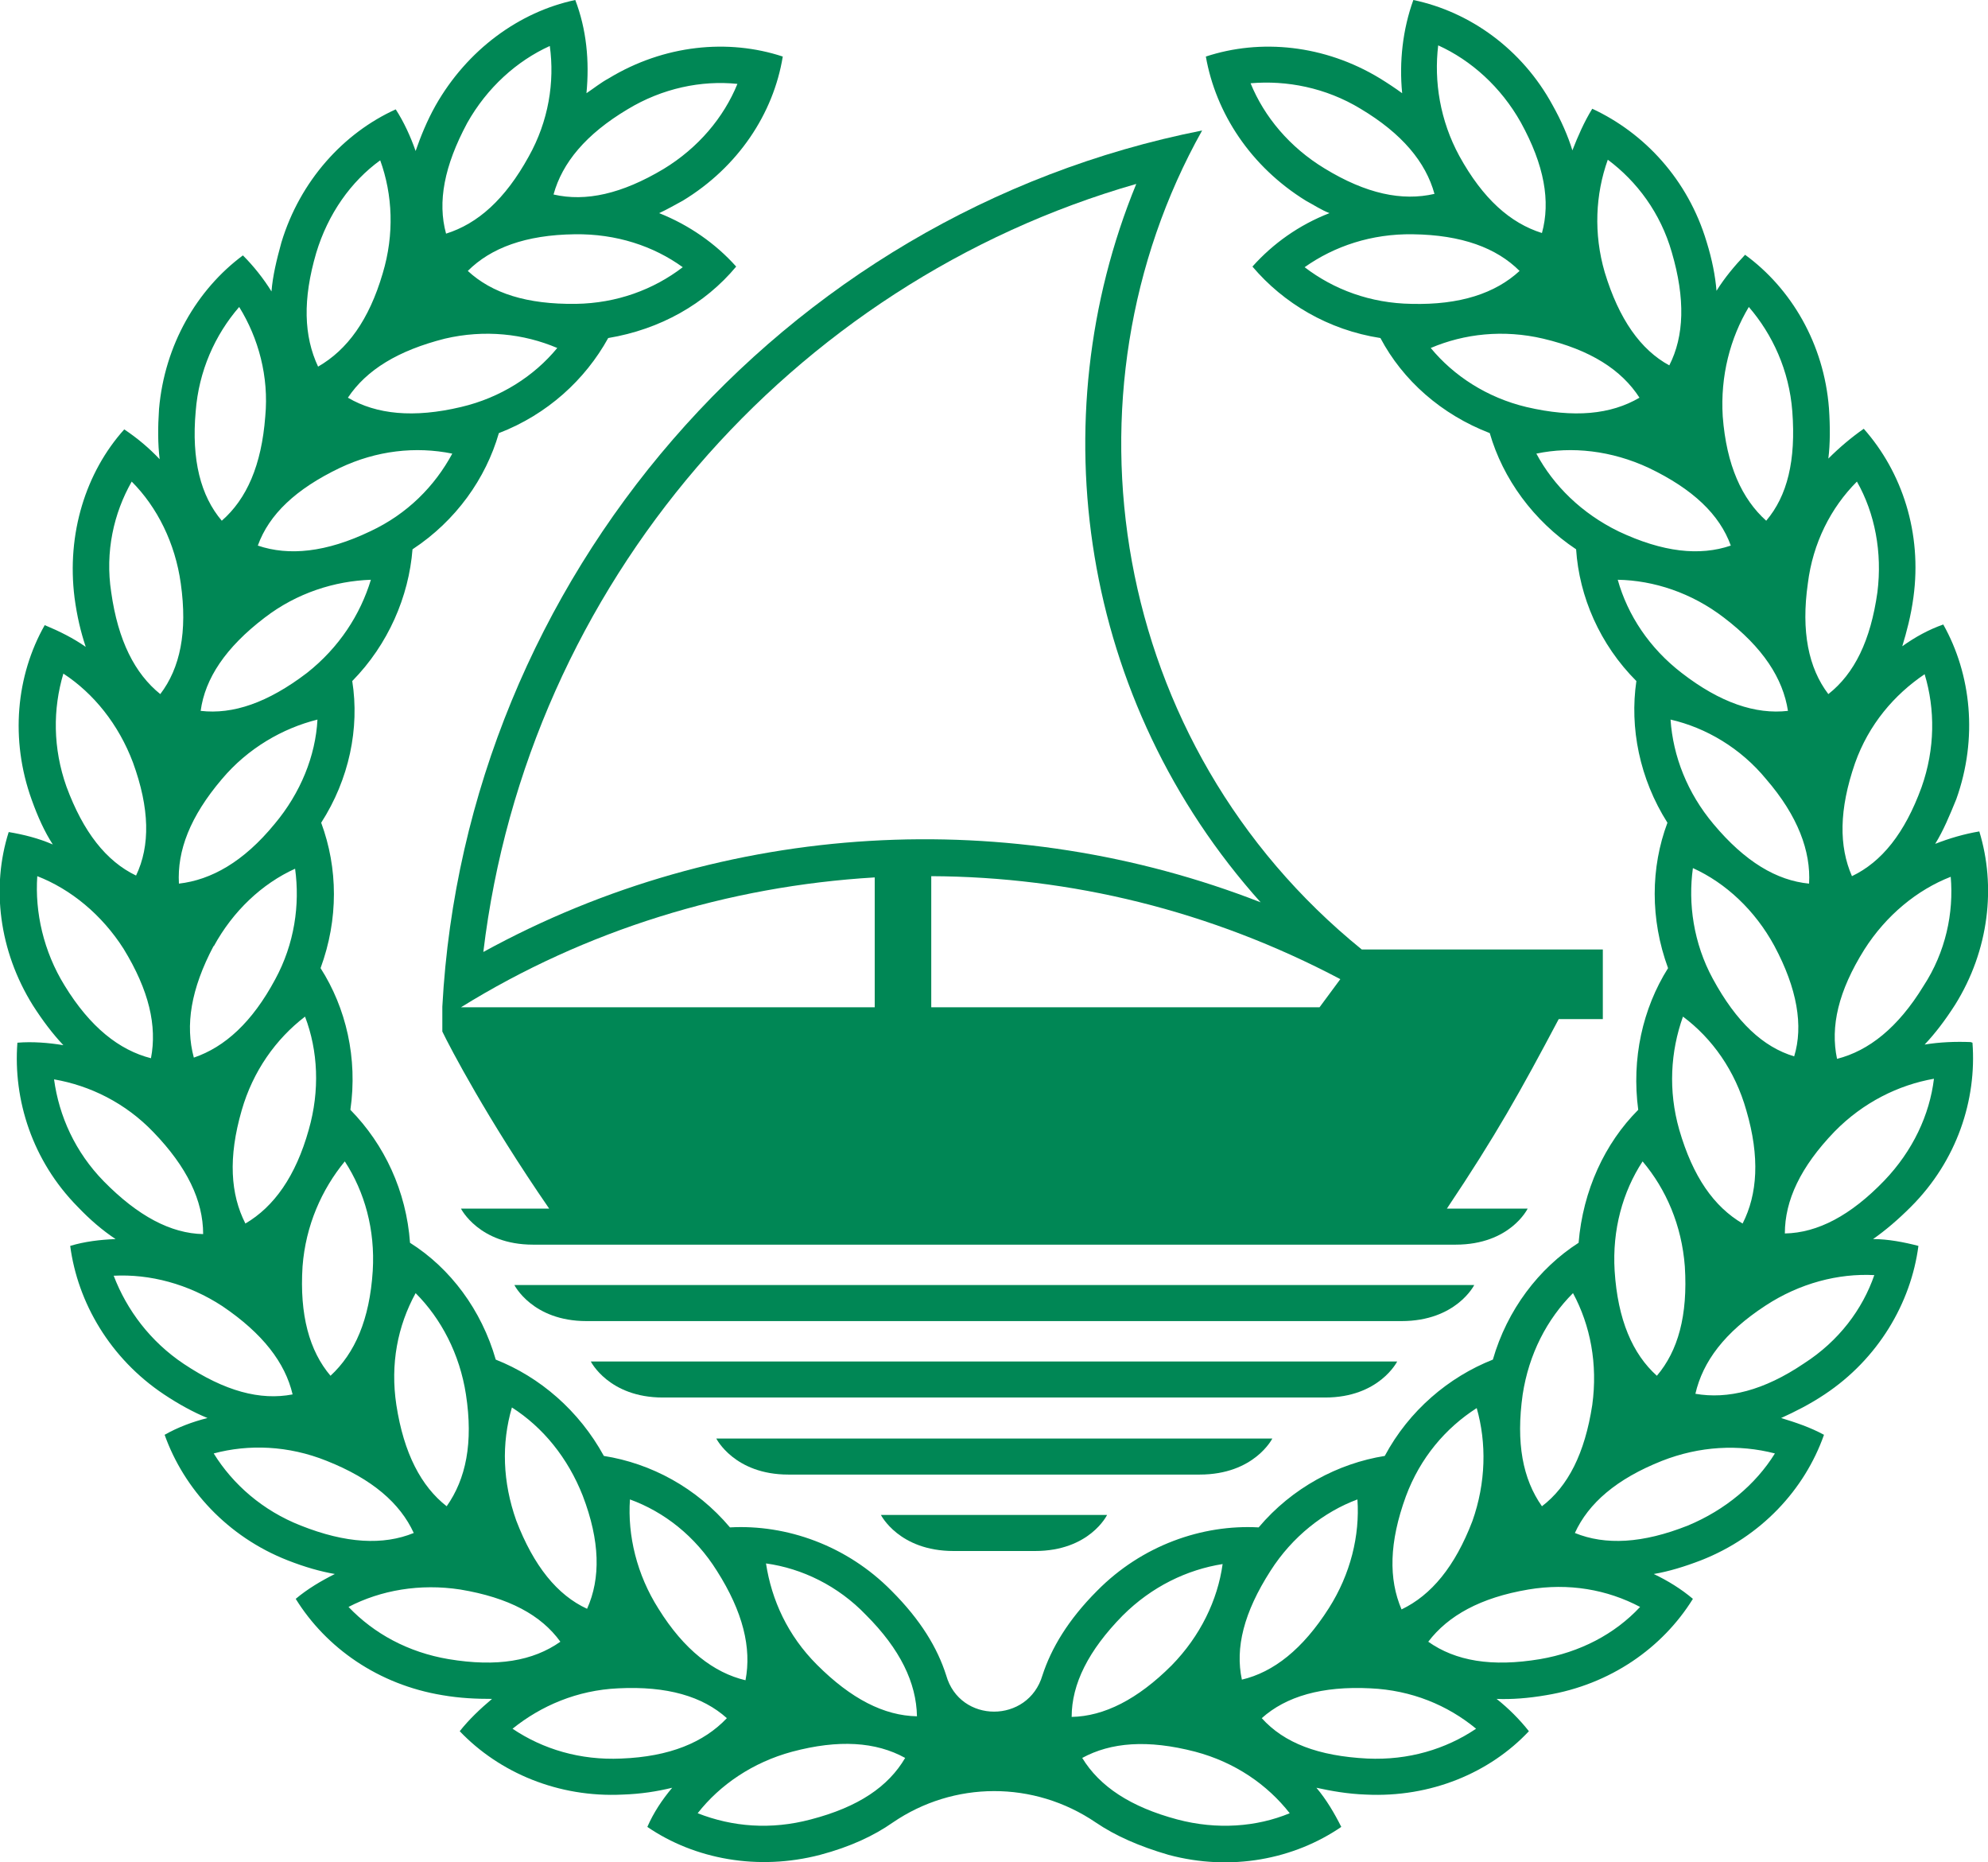
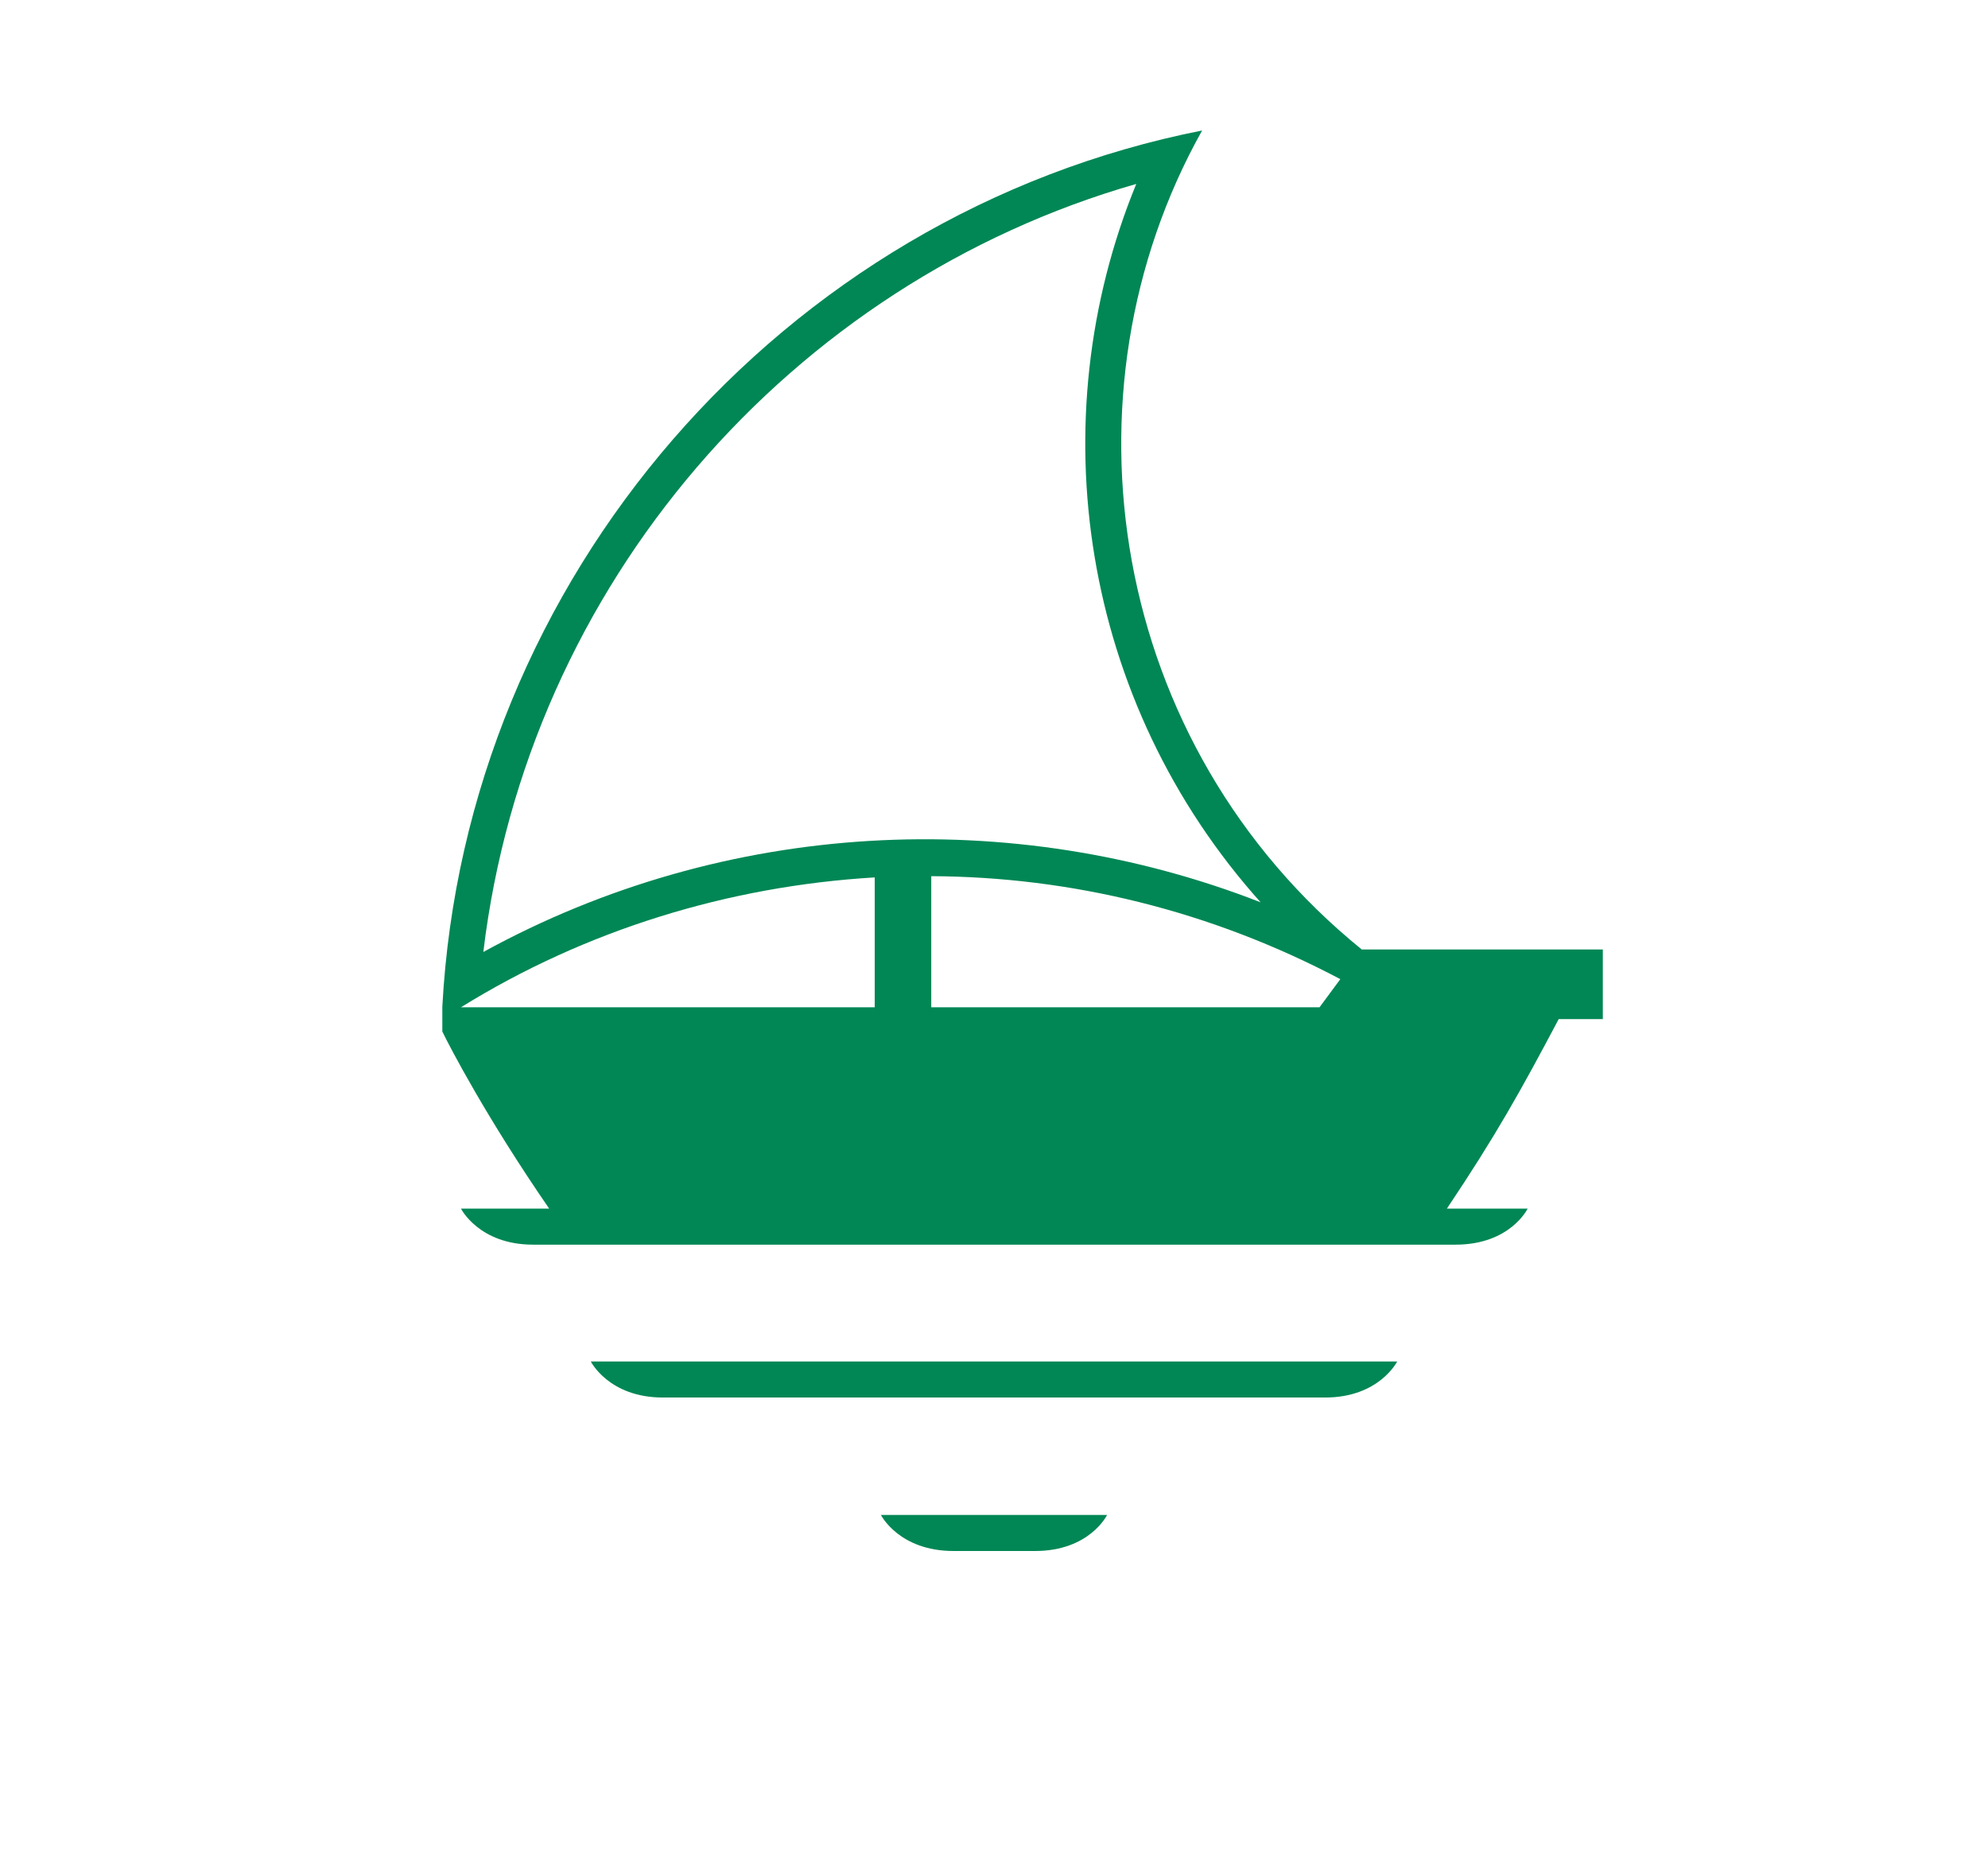
<svg xmlns="http://www.w3.org/2000/svg" id="Layer_1" viewBox="0 0 32 29.97">
-   <path d="M31.72,16.77c-.24-.01-.5,0-.74,.04,.17-.18,.33-.39,.49-.64,.55-.88,.66-1.91,.39-2.79-.24,.04-.48,.11-.71,.2,.13-.21,.23-.45,.34-.72,.35-.98,.24-2.01-.21-2.81-.23,.08-.45,.2-.66,.35,.07-.23,.14-.49,.18-.79,.14-1.03-.18-2.01-.8-2.71-.2,.14-.39,.3-.57,.48,.03-.24,.03-.51,.01-.81-.08-1.04-.61-1.93-1.35-2.47-.17,.18-.33,.37-.46,.58-.02-.24-.07-.5-.16-.79-.3-1-1-1.75-1.84-2.14-.13,.21-.23,.44-.32,.67-.07-.23-.18-.48-.32-.73C24.5,.79,23.66,.19,22.75,0c-.17,.47-.23,.99-.18,1.5-.11-.08-.23-.16-.36-.24-.89-.54-1.92-.64-2.8-.35,.16,.91,.72,1.77,1.61,2.32,.13,.07,.25,.15,.38,.2-.49,.19-.91,.49-1.24,.86,.5,.59,1.22,1.02,2.06,1.15,.36,.68,.98,1.23,1.76,1.53,.21,.73,.7,1.41,1.39,1.87,.05,.76,.38,1.53,.97,2.12-.11,.75,.05,1.57,.5,2.28-.27,.72-.28,1.55,.01,2.34-.41,.65-.59,1.46-.48,2.28-.54,.54-.89,1.3-.96,2.14-.64,.41-1.15,1.08-1.38,1.88-.71,.28-1.35,.82-1.74,1.55-.75,.12-1.49,.51-2.03,1.15-.91-.05-1.88,.29-2.6,1.02-.47,.47-.74,.93-.88,1.36-.23,.78-1.33,.78-1.55,0-.14-.44-.41-.89-.88-1.36-.72-.73-1.69-1.07-2.6-1.02-.54-.64-1.27-1.03-2.03-1.15-.4-.73-1.03-1.27-1.74-1.55-.23-.8-.73-1.47-1.38-1.88-.06-.83-.41-1.58-.96-2.14,.12-.83-.07-1.64-.48-2.28,.29-.79,.28-1.61,.01-2.34,.45-.7,.62-1.52,.5-2.28,.58-.59,.91-1.36,.97-2.12,.7-.46,1.18-1.14,1.39-1.87,.78-.3,1.39-.86,1.76-1.53,.84-.14,1.56-.55,2.06-1.15-.33-.37-.76-.67-1.24-.86,.13-.06,.25-.13,.38-.2,.89-.54,1.46-1.4,1.61-2.32-.88-.29-1.91-.19-2.8,.35-.13,.07-.24,.16-.36,.24,.05-.52,0-1.03-.18-1.5-.9,.19-1.74,.8-2.25,1.7-.14,.25-.24,.5-.32,.73-.08-.23-.19-.47-.32-.67-.84,.38-1.54,1.15-1.84,2.14-.08,.29-.14,.54-.16,.79-.13-.21-.29-.41-.46-.58-.74,.55-1.26,1.44-1.35,2.47-.02,.3-.02,.56,.01,.81-.17-.18-.36-.34-.57-.48-.62,.69-.93,1.68-.8,2.71,.04,.3,.1,.55,.18,.79-.2-.14-.42-.25-.66-.35-.46,.81-.56,1.84-.21,2.81,.1,.28,.21,.52,.34,.72-.23-.1-.47-.16-.71-.2-.28,.88-.16,1.91,.39,2.79,.16,.25,.32,.46,.49,.64-.24-.04-.5-.06-.74-.04-.07,.92,.24,1.9,.97,2.64,.2,.21,.4,.38,.61,.52-.25,.01-.5,.04-.73,.11,.12,.91,.64,1.81,1.51,2.39,.24,.16,.48,.29,.7,.38-.24,.06-.48,.15-.69,.27,.31,.87,1.01,1.64,1.98,2.02,.28,.11,.53,.18,.76,.22-.22,.11-.44,.24-.63,.4,.49,.79,1.33,1.38,2.36,1.55,.29,.05,.55,.06,.8,.06-.19,.16-.37,.33-.52,.52,.64,.67,1.59,1.07,2.62,1.02,.3-.01,.55-.05,.8-.11-.16,.19-.3,.4-.4,.63,.76,.52,1.78,.71,2.78,.45,.49-.13,.87-.31,1.17-.52,.98-.67,2.27-.68,3.27,0,.31,.21,.69,.38,1.17,.52,1.01,.27,2.02,.07,2.78-.45-.11-.22-.24-.44-.4-.63,.23,.05,.5,.1,.8,.11,1.04,.05,1.99-.35,2.62-1.02-.15-.19-.33-.37-.52-.52,.24,.01,.51-.01,.8-.06,1.03-.17,1.87-.76,2.36-1.55-.19-.16-.4-.29-.63-.4,.24-.04,.5-.12,.76-.22,.97-.38,1.67-1.14,1.98-2.02-.22-.12-.46-.2-.69-.27,.22-.1,.46-.22,.7-.38,.86-.57,1.39-1.47,1.51-2.39-.23-.06-.49-.11-.73-.11,.2-.14,.4-.31,.61-.52,.74-.74,1.06-1.72,.99-2.64Zm-21.58,7.36c.55,.2,1.05,.59,1.4,1.15,.42,.66,.56,1.24,.46,1.76-.51-.12-.99-.49-1.4-1.15-.35-.55-.5-1.18-.46-1.76Zm-1.9-1.48c.5,.32,.9,.81,1.14,1.42,.28,.73,.29,1.33,.07,1.82-.48-.22-.86-.69-1.14-1.42-.22-.62-.24-1.24-.07-1.82Zm-1.55-1.84c.41,.41,.71,.98,.81,1.63,.12,.78,0,1.36-.31,1.8-.41-.32-.69-.85-.81-1.63-.1-.66,.02-1.27,.31-1.8Zm-1.14-2.12c.32,.49,.49,1.1,.45,1.76-.05,.79-.29,1.33-.68,1.69-.34-.4-.5-.98-.45-1.76,.05-.66,.31-1.24,.68-1.69Zm-2.11-3.46c.31-.57,.78-1.01,1.31-1.25,.08,.58-.01,1.21-.32,1.78-.37,.69-.81,1.09-1.31,1.26-.14-.52-.05-1.1,.32-1.8Zm-.56-1.01c-.03-.53,.18-1.08,.69-1.68,.42-.5,.98-.82,1.54-.96-.03,.58-.27,1.18-.69,1.68-.5,.61-1.02,.9-1.54,.96Zm1.01,3.65c.18-.63,.55-1.15,1.02-1.51,.21,.55,.24,1.19,.06,1.82-.21,.75-.56,1.24-1.02,1.51-.24-.47-.28-1.06-.06-1.82Zm1.05-7.04c-.63,.48-1.19,.67-1.71,.61,.07-.52,.4-1.02,1.03-1.5,.52-.4,1.13-.59,1.71-.61-.17,.56-.51,1.09-1.03,1.5Zm6.05-6.53c-.47,.36-1.06,.58-1.72,.59-.79,.01-1.35-.17-1.74-.53,.37-.37,.93-.58,1.72-.59,.67-.01,1.27,.19,1.74,.53Zm-.89-2.54c.56-.34,1.19-.47,1.77-.41-.22,.54-.63,1.03-1.19,1.37-.67,.4-1.25,.53-1.77,.41,.14-.51,.52-.97,1.19-1.37Zm-2.58,.22c.32-.57,.8-1,1.33-1.24,.08,.58-.02,1.21-.34,1.78-.38,.69-.82,1.08-1.33,1.24-.14-.51-.03-1.09,.34-1.78Zm-.36,3.47c.64-.15,1.27-.08,1.81,.15-.37,.45-.91,.8-1.55,.95-.76,.18-1.36,.12-1.82-.15,.3-.45,.81-.76,1.56-.95Zm-2.07-1.38c.19-.63,.56-1.15,1.03-1.49,.2,.55,.23,1.19,.04,1.82-.22,.75-.57,1.23-1.04,1.5-.23-.49-.25-1.08-.03-1.83Zm.38,3.46c.59-.28,1.22-.35,1.81-.23-.28,.52-.72,.97-1.32,1.25-.71,.34-1.31,.4-1.81,.23,.18-.5,.61-.91,1.32-1.25Zm-2.32-.91c.05-.65,.31-1.23,.7-1.68,.31,.5,.48,1.12,.42,1.76-.06,.79-.3,1.33-.7,1.68-.34-.4-.49-.98-.42-1.76Zm-1.03,1.13c.41,.41,.7,.99,.79,1.64,.11,.78-.01,1.36-.33,1.78-.41-.33-.68-.86-.79-1.64-.1-.65,.04-1.27,.33-1.78Zm-1.1,3.09c.49,.32,.89,.82,1.12,1.43,.27,.74,.28,1.34,.05,1.82-.48-.23-.85-.7-1.12-1.43-.22-.62-.22-1.25-.05-1.82Zm-.42,3.26c.54,.21,1.04,.62,1.39,1.17,.41,.67,.54,1.24,.44,1.76-.51-.13-.98-.5-1.39-1.17-.34-.55-.48-1.18-.44-1.76Zm1.07,4.91c-.46-.47-.72-1.05-.8-1.64,.58,.1,1.15,.38,1.6,.85,.54,.56,.8,1.1,.8,1.64-.52-.01-1.05-.29-1.6-.85Zm1.29,2.94c-.54-.36-.92-.87-1.13-1.42,.58-.03,1.2,.13,1.75,.49,.65,.44,1.01,.91,1.13,1.42-.52,.1-1.09-.05-1.75-.49Zm1.88,2.6c-.61-.24-1.09-.66-1.4-1.16,.56-.15,1.2-.13,1.82,.12,.73,.29,1.18,.68,1.4,1.16-.49,.2-1.09,.17-1.82-.12Zm2.38,2.15c-.65-.11-1.2-.41-1.61-.84,.52-.27,1.15-.38,1.8-.28,.78,.13,1.3,.41,1.61,.84-.44,.31-1.02,.41-1.8,.28Zm2.78,1.6c-.66,.03-1.26-.15-1.75-.48,.46-.37,1.04-.62,1.7-.65,.79-.04,1.36,.13,1.75,.48-.37,.39-.92,.62-1.7,.65Zm3.05,.98c-.64,.17-1.26,.12-1.82-.1,.36-.46,.89-.82,1.52-.99,.75-.2,1.35-.16,1.82,.1-.27,.46-.75,.79-1.52,.99Zm.1-2.49c-.47-.47-.73-1.04-.82-1.63,.58,.08,1.16,.36,1.61,.83,.55,.55,.81,1.09,.82,1.63-.53-.01-1.06-.28-1.61-.83ZM31.4,14.11c.05,.58-.08,1.21-.44,1.76-.41,.67-.88,1.04-1.39,1.17-.11-.52,.02-1.09,.44-1.76,.35-.55,.85-.96,1.39-1.17Zm-.42-3.26c.17,.56,.17,1.2-.05,1.82-.27,.74-.64,1.2-1.12,1.43-.21-.48-.21-1.07,.05-1.82,.22-.62,.63-1.1,1.12-1.43Zm-1.88-1.46c.08-.65,.37-1.22,.79-1.64,.29,.51,.41,1.14,.33,1.78-.11,.78-.37,1.31-.79,1.64-.32-.42-.44-1.01-.33-1.78Zm-1.53,6.36c-.31-.57-.4-1.21-.32-1.78,.53,.24,1,.68,1.31,1.25,.37,.69,.47,1.29,.32,1.78-.5-.15-.93-.55-1.31-1.25Zm.48,3.94c-.46-.27-.8-.75-1.02-1.51-.18-.63-.14-1.26,.06-1.82,.47,.35,.84,.87,1.02,1.51,.22,.75,.18,1.35-.06,1.82Zm-.47-6.43c-.42-.5-.65-1.09-.69-1.68,.57,.13,1.13,.46,1.54,.96,.51,.59,.72,1.16,.69,1.68-.52-.05-1.03-.35-1.54-.96Zm.57-8.32c.38,.44,.65,1.02,.7,1.68,.06,.79-.08,1.36-.42,1.76-.39-.35-.64-.89-.7-1.68-.04-.65,.12-1.26,.42-1.76Zm-2.27-2.37c.47,.35,.85,.86,1.03,1.49,.22,.75,.2,1.35-.04,1.82-.46-.25-.81-.74-1.04-1.5-.18-.62-.15-1.25,.05-1.81Zm-2.73-1.84c.53,.24,1.01,.67,1.33,1.24,.38,.69,.48,1.27,.34,1.78-.51-.16-.95-.55-1.33-1.24-.31-.57-.41-1.2-.34-1.78Zm-1.83,1.98c-.56-.34-.97-.83-1.19-1.37,.58-.05,1.21,.07,1.77,.41,.67,.4,1.05,.86,1.19,1.37-.52,.12-1.1,0-1.77-.41Zm1.4,2.18c-.66-.01-1.25-.23-1.72-.59,.48-.34,1.08-.54,1.74-.53,.79,.01,1.35,.22,1.72,.59-.39,.36-.96,.55-1.74,.53Zm.31,.71c.54-.23,1.17-.3,1.81-.15,.76,.18,1.26,.5,1.55,.95-.46,.27-1.05,.33-1.82,.15-.63-.15-1.17-.5-1.54-.95Zm1.7,1.7c.57-.12,1.21-.05,1.81,.23,.71,.34,1.14,.75,1.32,1.25-.5,.17-1.09,.11-1.81-.23-.59-.29-1.04-.73-1.32-1.25Zm1.31,2.03c.58,.01,1.19,.21,1.71,.61,.63,.48,.95,.98,1.03,1.5-.52,.06-1.09-.13-1.71-.61-.52-.4-.87-.93-1.03-1.5Zm.4,9.36c.38,.45,.63,1.03,.68,1.69,.05,.79-.11,1.36-.45,1.76-.39-.35-.63-.9-.68-1.69-.04-.66,.13-1.27,.45-1.76Zm-1.93,3.75c.1-.65,.39-1.21,.81-1.63,.28,.52,.4,1.14,.31,1.8-.12,.78-.39,1.31-.81,1.63-.31-.44-.42-1.02-.31-1.8Zm-1.88,1.64c.23-.62,.64-1.1,1.14-1.42,.16,.56,.15,1.2-.07,1.82-.28,.73-.66,1.19-1.14,1.42-.21-.49-.2-1.08,.07-1.82Zm-2.18,1.2c.35-.55,.86-.95,1.4-1.15,.04,.58-.11,1.2-.46,1.75-.42,.66-.89,1.03-1.4,1.15-.11-.51,.03-1.08,.46-1.75Zm-2.38,.72c.47-.47,1.04-.74,1.61-.83-.08,.58-.36,1.16-.82,1.63-.55,.55-1.09,.82-1.61,.83,0-.53,.27-1.07,.82-1.63Zm.88,3.28c-.75-.2-1.25-.53-1.53-.99,.46-.25,1.05-.3,1.82-.1,.64,.17,1.16,.53,1.52,.99-.53,.22-1.17,.27-1.81,.1Zm3.06-.98c-.79-.04-1.34-.25-1.7-.65,.39-.35,.97-.52,1.75-.48,.66,.03,1.24,.27,1.7,.65-.49,.33-1.09,.51-1.75,.48Zm2.78-1.6c-.78,.13-1.36,.03-1.8-.28,.32-.42,.84-.71,1.61-.84,.65-.11,1.27,0,1.8,.28-.41,.44-.97,.73-1.61,.84Zm2.38-2.15c-.73,.29-1.33,.32-1.82,.12,.22-.48,.67-.87,1.4-1.16,.61-.24,1.24-.27,1.82-.12-.31,.5-.8,.91-1.4,1.16Zm3-4.03c-.19,.55-.57,1.06-1.13,1.42-.65,.44-1.23,.58-1.75,.49,.12-.52,.47-.99,1.13-1.42,.55-.36,1.17-.52,1.75-.49Zm-1.44-.67c0-.53,.25-1.07,.8-1.64,.46-.47,1.03-.75,1.6-.85-.07,.58-.34,1.16-.8,1.64-.54,.56-1.07,.84-1.6,.85Z" style="fill:#008755;" />
  <path d="M7.12,16.2v.4c.12,.25,.72,1.4,1.72,2.85h-1.42s.29,.58,1.16,.58h14.85c.88,0,1.16-.58,1.16-.58h-1.3c.79-1.18,1.18-1.88,1.8-3.05h.71v-1.12h-3.88c-4.07-3.3-4.94-8.95-2.57-13.18-6.78,1.34-11.86,7.22-12.23,14.1Zm.3,.01c2-1.24,4.3-1.95,6.66-2.09v2.09H7.42Zm14.16-.46l-.34,.46h-6.25v-2.11c2.24,.01,4.49,.55,6.59,1.66Zm-1.29-1.23c-4-1.56-8.61-1.34-12.51,.8,.71-5.92,4.96-10.77,10.51-12.36-1.56,3.8-.9,8.33,2.01,11.57Z" style="fill:#008755;" />
  <path d="M15.34,24.96h1.32c.88,0,1.16-.58,1.16-.58h-3.64s.29,.58,1.17,.58Z" style="fill:#008755;" />
-   <path d="M20.47,23.15H11.53s.29,.58,1.16,.58h6.62c.88,0,1.17-.58,1.17-.58Z" style="fill:#008755;" />
  <path d="M22.49,21.91H9.51s.29,.58,1.16,.58h10.66c.87,0,1.16-.58,1.16-.58Z" style="fill:#008755;" />
-   <path d="M23.72,20.68H8.28s.29,.58,1.16,.58h13.12c.88,0,1.17-.58,1.17-.58Z" style="fill:#008755;" />
</svg>